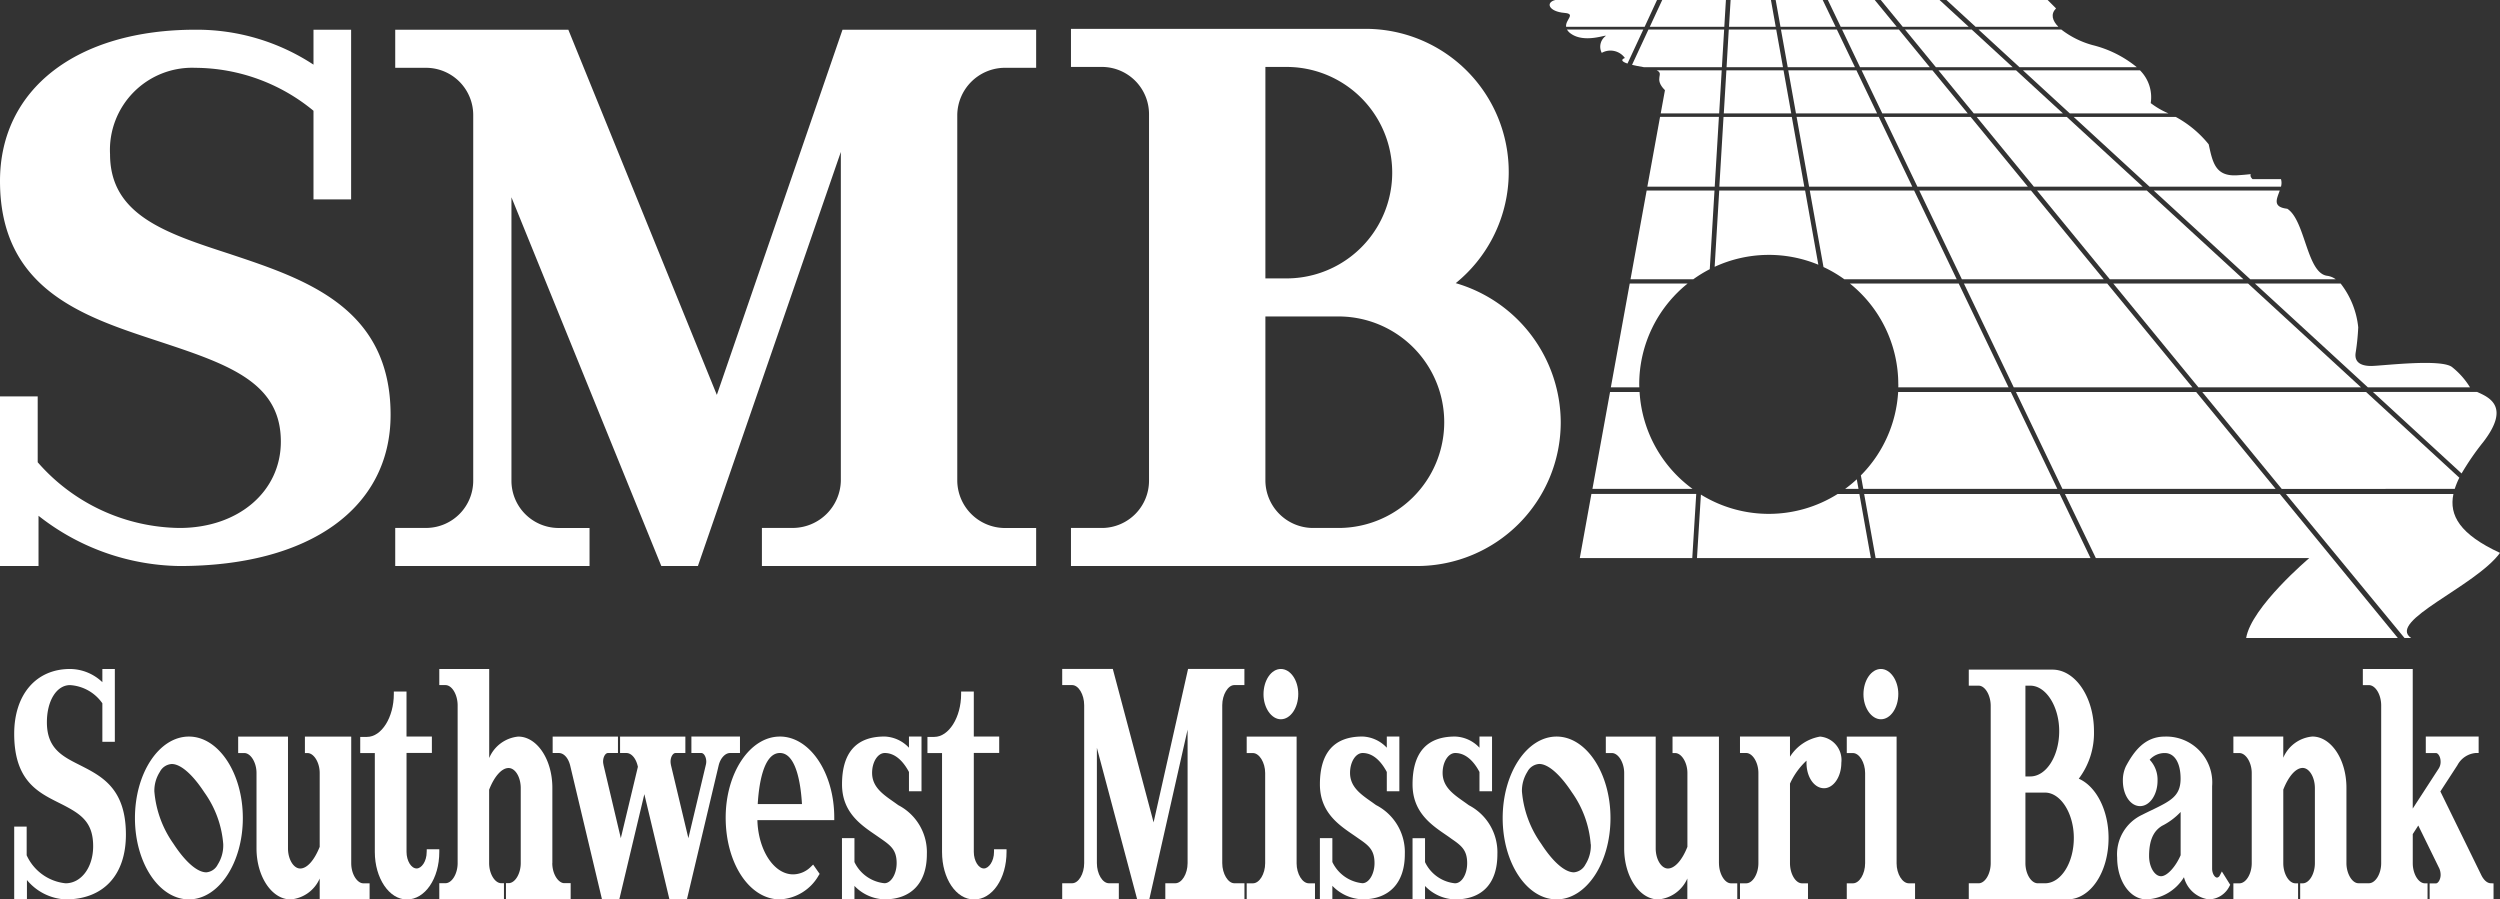
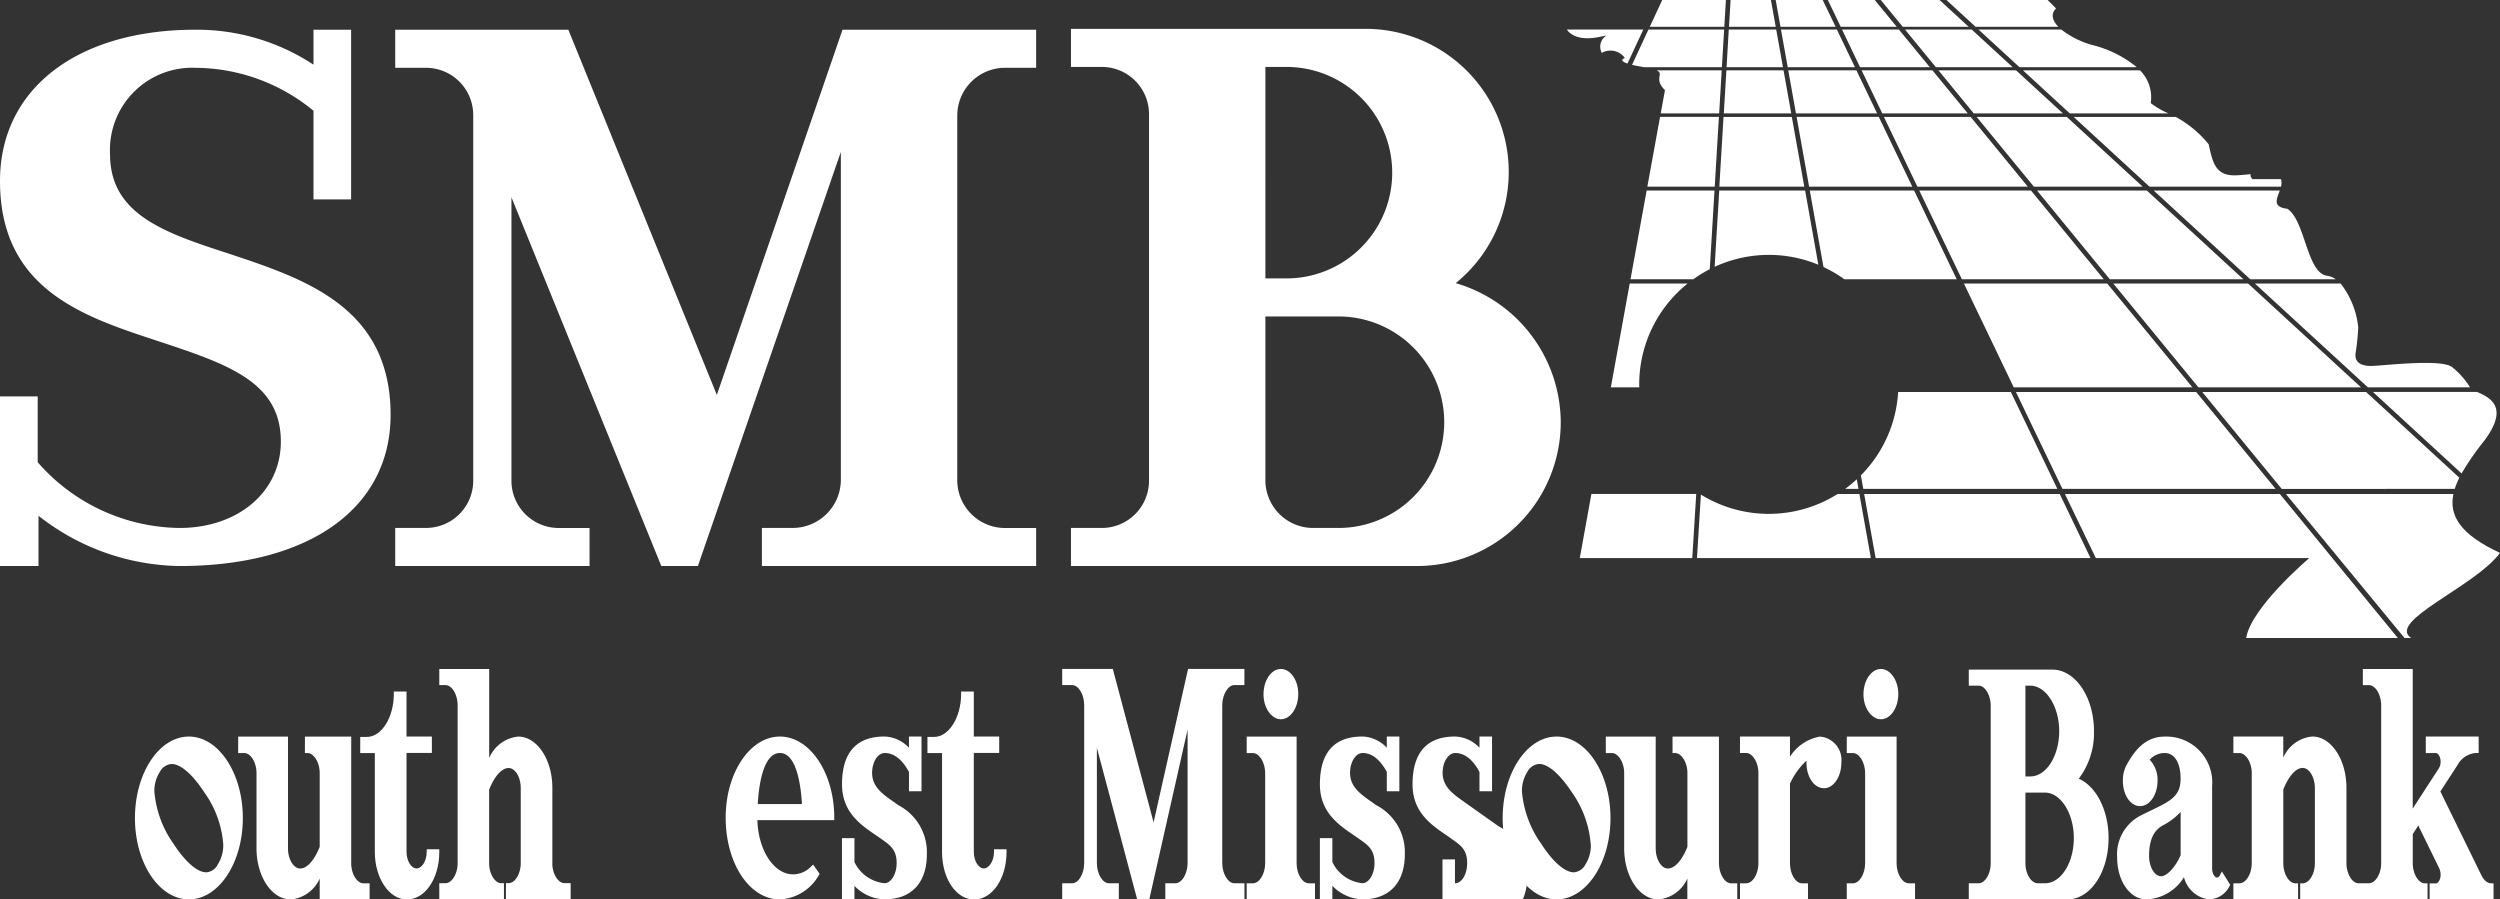
<svg xmlns="http://www.w3.org/2000/svg" width="184.496" height="66.374" viewBox="0 0 184.496 66.374">
  <rect x="0" y="0" width="184.496" height="66.374" fill="#333333" stroke="none" />
  <defs>
    <clipPath id="clip-path">
      <rect id="Rectangle_6910" data-name="Rectangle 6910" width="184.496" height="66.374" fill="none" />
    </clipPath>
  </defs>
  <g id="logo-smb-white" transform="translate(-624 -4223)">
    <g id="Group_4805" data-name="Group 4805" transform="translate(624 4223)">
      <path id="Path_1955" data-name="Path 1955" d="M354.837,30.33h4.972l.309-5.148h-4.344Z" transform="translate(-233.265 -16.555)" fill="#fff" />
      <g id="Group_4804" data-name="Group 4804">
        <g id="Group_4803" data-name="Group 4803" clip-path="url(#clip-path)">
          <path id="Path_1956" data-name="Path 1956" d="M357.407,41.045H352.4l-1.191,6.545h4.635a9.625,9.625,0,0,1,1.214-.743Z" transform="translate(-230.88 -26.982)" fill="#fff" />
          <path id="Path_1957" data-name="Path 1957" d="M361.634,15.148h-4.8c.606.273-.271.586.612,1.466l-.312,1.713h4.313Z" transform="translate(-234.575 -9.958)" fill="#fff" />
          <path id="Path_1958" data-name="Path 1958" d="M376.28,18.328l-.569-3.179h-4.217l-.191,3.179Z" transform="translate(-244.089 -9.958)" fill="#fff" />
          <path id="Path_1959" data-name="Path 1959" d="M375.7,25.182h-5.039l-.309,5.148h6.27Z" transform="translate(-243.467 -16.554)" fill="#fff" />
          <path id="Path_1960" data-name="Path 1960" d="M473.479,68.731l-8.333-7.659H455.2l6.281,7.659Z" transform="translate(-299.243 -40.148)" fill="#fff" />
          <path id="Path_1961" data-name="Path 1961" d="M517.671,90.445a19.247,19.247,0,0,1,1.594-2.315c2.02-2.618.453-3.3-.447-3.7h-7.69Z" transform="translate(-336.009 -55.504)" fill="#fff" />
          <path id="Path_1962" data-name="Path 1962" d="M375.563,6.356h-3.5L371.9,9.139h4.162Z" transform="translate(-244.482 -4.179)" fill="#fff" />
          <path id="Path_1963" data-name="Path 1963" d="M439.886,68.731,433.6,61.072H423.026l3.676,7.659Z" transform="translate(-278.092 -40.148)" fill="#fff" />
          <path id="Path_1964" data-name="Path 1964" d="M398.422,103.947l-.127-.709a9.7,9.7,0,0,1-.861.709Z" transform="translate(-261.268 -67.867)" fill="#fff" />
          <path id="Path_1965" data-name="Path 1965" d="M401,91.584h14.322l-3.433-7.152h-8.317a9.52,9.52,0,0,1-2.751,6.155Z" transform="translate(-263.492 -55.504)" fill="#fff" />
          <path id="Path_1966" data-name="Path 1966" d="M438.777,41.045l5.368,6.545H454l-7.122-6.545Z" transform="translate(-288.446 -26.983)" fill="#fff" />
          <path id="Path_1967" data-name="Path 1967" d="M391.746,18.328l-1.526-3.179h-5.031l.569,3.179Z" transform="translate(-253.218 -9.958)" fill="#fff" />
          <path id="Path_1968" data-name="Path 1968" d="M425.767,25.182l4.222,5.148h8.029l-5.6-5.148Z" transform="translate(-279.893 -16.554)" fill="#fff" />
          <path id="Path_1969" data-name="Path 1969" d="M492.994,91.584a5.643,5.643,0,0,1,.339-.825l-6.884-6.327H474.36l5.866,7.152Z" transform="translate(-311.838 -55.504)" fill="#fff" />
          <path id="Path_1970" data-name="Path 1970" d="M400.669,47.591l-3.141-6.545h-7.7l1.011,5.644a9.56,9.56,0,0,1,1.535.9Z" transform="translate(-256.268 -26.983)" fill="#fff" />
          <path id="Path_1971" data-name="Path 1971" d="M395.523,30.33l-2.471-5.148h-6.065l.922,5.148Z" transform="translate(-254.4 -16.555)" fill="#fff" />
          <path id="Path_1972" data-name="Path 1972" d="M400.989,15.148l1.526,3.179h6.306l-2.607-3.179Z" transform="translate(-263.605 -9.958)" fill="#fff" />
-           <path id="Path_1973" data-name="Path 1973" d="M402.045,68.513c0,.073,0,.145-.005.218h8.139L406.5,61.072h-8.03a9.538,9.538,0,0,1,3.572,7.441" transform="translate(-261.951 -40.148)" fill="#fff" />
          <path id="Path_1974" data-name="Path 1974" d="M383.615,6.356l.5,2.782h4.962L387.74,6.356Z" transform="translate(-252.184 -4.179)" fill="#fff" />
          <path id="Path_1975" data-name="Path 1975" d="M396.77,6.356,398.1,9.139h5.146l-2.282-2.782Z" transform="translate(-260.831 -4.179)" fill="#fff" />
          <path id="Path_1976" data-name="Path 1976" d="M427.027,47.591l-5.368-6.545h-8.244l3.141,6.545Z" transform="translate(-271.774 -26.983)" fill="#fff" />
          <path id="Path_1977" data-name="Path 1977" d="M416.42,30.33,412.2,25.183H405.8l2.471,5.148Z" transform="translate(-266.77 -16.555)" fill="#fff" />
          <path id="Path_1978" data-name="Path 1978" d="M376.976,46.521,376,41.046h-6.339l-.338,5.628a9.538,9.538,0,0,1,7.657-.153" transform="translate(-242.785 -26.983)" fill="#fff" />
          <path id="Path_1979" data-name="Path 1979" d="M452.261,30.331h9.7a1.013,1.013,0,0,0,0-.556h-2.1c-.47-.474.478-.381-1.135-.284s-1.807-.952-2.1-2.285a8.062,8.062,0,0,0-2.432-2.023H446.66Z" transform="translate(-293.628 -16.555)" fill="#fff" />
          <path id="Path_1980" data-name="Path 1980" d="M427.519,1.977c-.442-.452-.59-.936-.171-1.357l-.62-.62H419.26l2.151,1.977Z" transform="translate(-275.616)" fill="#fff" />
          <path id="Path_1981" data-name="Path 1981" d="M417.538,15.148l2.607,3.179h6.58l-3.459-3.179Z" transform="translate(-274.484 -9.958)" fill="#fff" />
          <path id="Path_1982" data-name="Path 1982" d="M439.2,18.327h7.282a6.05,6.05,0,0,1-1.311-.761,2.808,2.808,0,0,0-.793-2.419h-8.637Z" transform="translate(-286.451 -9.958)" fill="#fff" />
          <path id="Path_1983" data-name="Path 1983" d="M473.219,41.045h-9.3l7.122,6.545h6.306a1.405,1.405,0,0,0-.624-.254c-1.523-.19-1.613-4.092-2.949-4.947-1.112-.131-.779-.714-.558-1.344" transform="translate(-304.975 -26.982)" fill="#fff" />
          <path id="Path_1984" data-name="Path 1984" d="M494.044,68.731h7.537a5.7,5.7,0,0,0-1.3-1.475c-.761-.668-5.234-.1-6-.1s-1.231-.283-1.142-.952a16.775,16.775,0,0,0,.195-1.9,6.3,6.3,0,0,0-1.3-3.234h-6.327Z" transform="translate(-319.3 -40.148)" fill="#fff" />
          <path id="Path_1985" data-name="Path 1985" d="M444.777,106.4l2.282,4.729h15.753s-4.279,3.614-4.66,5.9h11.194L460.639,106.4Z" transform="translate(-292.39 -69.945)" fill="#fff" />
          <path id="Path_1986" data-name="Path 1986" d="M504.739,106.4H492.375l8.754,10.627h.485c-1.807-1.239,4.756-3.808,6.563-6.28-2.958-1.367-3.77-2.77-3.437-4.347" transform="translate(-323.681 -69.945)" fill="#fff" />
-           <path id="Path_1987" data-name="Path 1987" d="M341.714,0h-7.506c-.754.19-.47.855.672.952.877.072.059.489.123,1.025H340.8Z" transform="translate(-219.428)" fill="#fff" />
          <path id="Path_1988" data-name="Path 1988" d="M453.4,91.584l-5.866-7.152h-13.3l3.432,7.152Z" transform="translate(-285.461 -55.504)" fill="#fff" />
          <path id="Path_1989" data-name="Path 1989" d="M340.287,111.126h8.3l.292-4.729h-7.736Z" transform="translate(-223.7 -69.944)" fill="#fff" />
          <path id="Path_1990" data-name="Path 1990" d="M340.377,6.84a.979.979,0,0,0-.284,1.24,1.31,1.31,0,0,1,1.709.381s-.542.163.19.408l1.167-2.512h-5.633a.96.96,0,0,0,.281.3c1.046.758,2.763,0,2.569.187" transform="translate(-221.886 -4.178)" fill="#fff" />
          <path id="Path_1991" data-name="Path 1991" d="M429.2,9.139h8.656a8.281,8.281,0,0,0-3.254-1.629,6.62,6.62,0,0,1-2.321-1.153h-6.109Z" transform="translate(-280.163 -4.179)" fill="#fff" />
          <path id="Path_1992" data-name="Path 1992" d="M398.8,1.976,397.178,0H393.72l.948,1.977Z" transform="translate(-258.826 0)" fill="#fff" />
          <path id="Path_1993" data-name="Path 1993" d="M386.9,1.976,385.947,0h-3.47l.354,1.977Z" transform="translate(-251.435 0)" fill="#fff" />
          <path id="Path_1994" data-name="Path 1994" d="M411.6,1.976,409.458.006,409.464,0h-4.35l1.621,1.977Z" transform="translate(-266.316 0)" fill="#fff" />
          <path id="Path_1995" data-name="Path 1995" d="M375.517,0h-2.976l-.119,1.977h3.448Z" transform="translate(-244.825 0)" fill="#fff" />
          <path id="Path_1996" data-name="Path 1996" d="M410.327,6.356l2.282,2.782h5.667l-3.027-2.782Z" transform="translate(-269.744 -4.179)" fill="#fff" />
          <path id="Path_1997" data-name="Path 1997" d="M401.534,106.4l.847,4.729h15.858l-2.271-4.729Z" transform="translate(-263.963 -69.945)" fill="#fff" />
          <path id="Path_1998" data-name="Path 1998" d="M375.911,106.4a9.532,9.532,0,0,1-10.091.045l-.289,4.684h12.831l-.846-4.729Z" transform="translate(-240.296 -69.945)" fill="#fff" />
-           <path id="Path_1999" data-name="Path 1999" d="M346.475,84.432H344.3L343,91.584h7.389a9.55,9.55,0,0,1-3.91-7.152" transform="translate(-225.481 -55.504)" fill="#fff" />
          <path id="Path_2000" data-name="Path 2000" d="M352.645,61.072h-4.277l-1.393,7.659h2.1c0-.072-.006-.145-.006-.218a9.538,9.538,0,0,1,3.572-7.441" transform="translate(-228.097 -40.148)" fill="#fff" />
          <path id="Path_2001" data-name="Path 2001" d="M360.853,1.976,360.972,0h-4.7l-.919,1.977Z" transform="translate(-233.602 0)" fill="#fff" />
          <path id="Path_2002" data-name="Path 2002" d="M358.338,6.356h-5.585l-1.211,2.607c.21.052.471.106.81.162l.078.014h5.742Z" transform="translate(-231.099 -4.178)" fill="#fff" />
          <path id="Path_2003" data-name="Path 2003" d="M17.024,22.97l-.067-.022c-4.741-1.542-8.836-2.874-8.836-7.361a6.065,6.065,0,0,1,6.3-6.375,13.782,13.782,0,0,1,8.714,3.17v6.538h2.777V6.4H23.135V8.978A15.667,15.667,0,0,0,14.422,6.4C5.661,6.4,0,10.783,0,17.565c0,7.972,6.113,9.986,11.507,11.763q.59.194,1.173.389c4.711,1.573,8.046,3,8.046,7.078,0,3.694-3.145,6.375-7.479,6.375A14.1,14.1,0,0,1,2.782,38.32V33.46H0V45.979H2.843V42.271a17.188,17.188,0,0,0,10.4,3.708c9.611,0,15.582-4.277,15.582-11.161,0-7.907-6.261-10-11.805-11.848" transform="translate(0 -4.207)" fill="#fff" />
          <path id="Path_2004" data-name="Path 2004" d="M130.018,9.212h2.412V6.4H118.14l-9.274,26.95L97.906,6.4H85.131V9.212h2.347a3.485,3.485,0,0,1,3.409,3.467V39.7a3.484,3.484,0,0,1-3.409,3.467H85.131v2.808h14.34V43.171H97.123A3.487,3.487,0,0,1,93.708,39.7V18.766l11.06,27.213h2.7L118.017,15.42V39.7a3.563,3.563,0,0,1-3.477,3.467h-2.348v2.808H132.43V43.171h-2.412a3.528,3.528,0,0,1-3.409-3.467V12.679a3.529,3.529,0,0,1,3.409-3.467" transform="translate(-55.964 -4.207)" fill="#fff" />
          <path id="Path_2005" data-name="Path 2005" d="M259.082,24.982a10.562,10.562,0,0,0-6.731-18.767H230.687V9.026h2.351a3.486,3.486,0,0,1,3.409,3.469V39.573a3.489,3.489,0,0,1-3.409,3.476h-2.351v2.808H256.25a10.608,10.608,0,0,0,10.581-10.611,10.744,10.744,0,0,0-7.749-10.264m-12.491-.35h-1.556V9.026h1.556a7.8,7.8,0,1,1,0,15.606m-1.556,2.808h5.393a7.8,7.8,0,0,1,0,15.609h-1.915a3.524,3.524,0,0,1-3.478-3.476Z" transform="translate(-151.651 -4.086)" fill="#fff" />
-           <path id="Path_2006" data-name="Path 2006" d="M7.961,151.215,7.93,151.2c-1.318-.66-2.457-1.23-2.457-3.176,0-1.587.718-2.739,1.707-2.739a3.144,3.144,0,0,1,2.386,1.342v2.842h.921v-5.374H9.566v.975a3.478,3.478,0,0,0-2.386-.975c-2.5,0-4.12,1.878-4.12,4.785,0,3.439,1.737,4.308,3.269,5.075l.31.156c1.358.7,2.248,1.294,2.248,3.061,0,1.561-.876,2.739-2.038,2.739a3.558,3.558,0,0,1-2.869-2.067v-2.117H3.06V161.1H4v-1.43a3.943,3.943,0,0,0,2.849,1.43c2.79,0,4.455-1.788,4.455-4.784,0-3.4-1.776-4.3-3.343-5.1" transform="translate(-2.012 -94.725)" fill="#fff" />
          <path id="Path_2007" data-name="Path 2007" d="M33.05,158.654c-2.2,0-3.982,2.7-3.982,6.016s1.786,6,3.982,6,3.98-2.692,3.98-6-1.786-6.016-3.98-6.016m2.534,7.953a2.631,2.631,0,0,1-.405,1.489,1.035,1.035,0,0,1-.846.577c-.666,0-1.551-.772-2.427-2.116A7.792,7.792,0,0,1,30.5,162.7a2.576,2.576,0,0,1,.405-1.438,1.057,1.057,0,0,1,.881-.582c.658,0,1.536.766,2.408,2.1a7.549,7.549,0,0,1,1.391,3.829" transform="translate(-19.109 -104.297)" fill="#fff" />
          <path id="Path_2008" data-name="Path 2008" d="M59.644,168v-9.343H56.226v1.214h.191c.472,0,.9.7.9,1.468v5.452c-.4,1-.932,1.6-1.44,1.6-.486,0-.9-.679-.9-1.483v-8.252H51.3v1.214h.454c.472,0,.9.7.9,1.468v5.57c0,2.076,1.129,3.765,2.517,3.765a2.577,2.577,0,0,0,2.146-1.544v1.544H61v-1.19h-.47c-.418,0-.886-.635-.886-1.484" transform="translate(-33.724 -104.296)" fill="#fff" />
          <path id="Path_2009" data-name="Path 2009" d="M82.489,160.792c0,.721-.391,1.224-.741,1.224-.4,0-.747-.56-.747-1.224v-7.3h1.871v-1.214H81v-3.321h-.936v.191c0,1.713-.907,3.159-1.98,3.159h-.5V153.5h1.077v7.3c0,1.934,1.06,3.506,2.363,3.506,1.343,0,2.395-1.54,2.395-3.506V160.6h-.925Z" transform="translate(-51 -97.925)" fill="#fff" />
          <path id="Path_2010" data-name="Path 2010" d="M102.966,158.426v-5.563c0-2.084-1.129-3.779-2.518-3.779a2.594,2.594,0,0,0-2.143,1.583v-6.573H94.622v1.19h.454c.481,0,.9.7.9,1.5v11.638c0,.79-.422,1.482-.9,1.482h-.454v1.19h4.772v-1.19H99.2c-.478,0-.9-.693-.9-1.482v-5.418c.384-.986.932-1.6,1.433-1.6s.9.678.9,1.481v5.534c0,.79-.42,1.482-.9,1.482h-.191v1.19h4.775v-1.19h-.471c-.418,0-.885-.634-.885-1.482" transform="translate(-62.203 -94.725)" fill="#fff" />
-           <path id="Path_2011" data-name="Path 2011" d="M132.869,159.868v-1.214h-3.585v1.214h.729c.2,0,.368.3.368.64a1.045,1.045,0,0,1-.02.186l-1.3,5.46-1.284-5.388-.008-.049a1.123,1.123,0,0,1-.023-.208c0-.377.192-.64.364-.64h.729v-1.214h-4.819v1.214h.47c.357,0,.688.371.823.924l.023.093-1.261,5.266-1.273-5.386-.014-.079a.936.936,0,0,1-.021-.178c0-.4.2-.64.351-.64h.746v-1.214h-4.819v1.214h.454c.373,0,.7.363.839.922l2.349,9.88h1.276l1.849-7.766,1.852,7.766h1.29l2.341-9.881c.125-.534.479-.922.843-.922Z" transform="translate(-78.26 -104.297)" fill="#fff" />
          <path id="Path_2012" data-name="Path 2012" d="M160.3,158.654c-2.208,0-4,2.683-4,5.98,0,3.385,1.759,6.037,4,6.037a3.489,3.489,0,0,0,2.864-1.772l.072-.109-.482-.689-.161.155a1.869,1.869,0,0,1-1.316.568c-1.415,0-2.574-1.777-2.637-4h5.673v-.191c0-3.3-1.8-5.98-4.012-5.98m0,1.214c1.253,0,1.556,2.492,1.629,3.768h-3.264c.073-1.276.378-3.768,1.636-3.768" transform="translate(-102.746 -104.297)" fill="#fff" />
          <path id="Path_2013" data-name="Path 2013" d="M185.532,163.723l-.088-.063c-.106-.077-.215-.154-.325-.231-.752-.528-1.53-1.074-1.53-2.093,0-.809.419-1.468.935-1.468.913,0,1.5.861,1.786,1.4v1.421h.926v-4.038h-.926v.827a2.588,2.588,0,0,0-1.806-.827c-2.08,0-3.134,1.187-3.134,3.53,0,2.046,1.366,2.978,2.464,3.728.146.1.288.2.424.294.73.507,1.143.84,1.143,1.791,0,.8-.41,1.484-.9,1.484a2.762,2.762,0,0,1-2.214-1.563v-1.763h-.921v4.516h.921v-.994a3.2,3.2,0,0,0,2.214.994c1.989,0,3.13-1.217,3.13-3.338a3.91,3.91,0,0,0-2.1-3.609" transform="translate(-119.23 -104.297)" fill="#fff" />
          <path id="Path_2014" data-name="Path 2014" d="M204.682,160.792c0,.7-.393,1.224-.745,1.224-.4,0-.747-.56-.747-1.224v-7.3h1.874v-1.214H203.19v-3.321h-.936v.191c0,1.713-.907,3.159-1.98,3.159h-.505V153.5h1.077v7.3c0,1.966,1.039,3.506,2.366,3.506,1.342,0,2.394-1.54,2.394-3.506V160.6h-.924Z" transform="translate(-131.325 -97.925)" fill="#fff" />
          <path id="Path_2015" data-name="Path 2015" d="M235.544,155.416l-3.009-11.323H228.8v1.19h.732c.474,0,.89.694.89,1.485v11.656c0,.791-.416,1.484-.89,1.484H228.8v1.19h4.179v-1.19h-.73c-.475,0-.89-.693-.89-1.484v-8.511l2.974,11.185h.893l2.827-12.527v9.853c0,.791-.424,1.484-.907,1.484h-.737v1.19h5.84v-1.19H241.5c-.465,0-.889-.708-.889-1.484V146.768c0-.777.424-1.485.889-1.485h.746v-1.19h-4.158Z" transform="translate(-150.411 -94.725)" fill="#fff" />
          <path id="Path_2016" data-name="Path 2016" d="M273.438,147.806c.709,0,1.286-.839,1.286-1.87,0-1.016-.577-1.842-1.286-1.842s-1.279.839-1.279,1.87c0,1,.586,1.842,1.279,1.842" transform="translate(-178.914 -94.725)" fill="#fff" />
          <path id="Path_2017" data-name="Path 2017" d="M272.221,168v-9.343h-3.684v1.214h.457c.474,0,.906.7.906,1.468V168c0,.791-.424,1.484-.906,1.484h-.457v1.19h5.04v-1.19h-.45c-.483,0-.907-.693-.907-1.484" transform="translate(-176.533 -104.296)" fill="#fff" />
          <path id="Path_2018" data-name="Path 2018" d="M288.462,163.722l-.087-.061c-.106-.077-.214-.155-.325-.232-.75-.528-1.524-1.074-1.524-2.093,0-.809.416-1.468.928-1.468.915,0,1.5.861,1.785,1.4v1.421h.926v-4.038h-.926v.827a2.583,2.583,0,0,0-1.8-.827c-2.081,0-3.137,1.187-3.137,3.53,0,2.046,1.366,2.978,2.463,3.727.147.1.288.2.424.295.73.5,1.143.836,1.143,1.79,0,.8-.409,1.484-.894,1.484a2.766,2.766,0,0,1-2.217-1.564v-1.762h-.92v4.516h.92v-1a3.215,3.215,0,0,0,2.217,1c1.99,0,3.131-1.217,3.131-3.338a3.909,3.909,0,0,0-2.106-3.61" transform="translate(-186.895 -104.297)" fill="#fff" />
-           <path id="Path_2019" data-name="Path 2019" d="M308.41,163.716l-.078-.055c-.107-.078-.217-.156-.328-.234-.749-.528-1.524-1.074-1.524-2.091,0-.81.418-1.468.932-1.468.918,0,1.508.86,1.788,1.4v1.422h.927v-4.038H309.2v.825a2.581,2.581,0,0,0-1.807-.825c-2.078,0-3.132,1.187-3.132,3.53,0,2.045,1.365,2.978,2.462,3.727.147.1.289.2.425.3.73.5,1.144.833,1.144,1.79,0,.818-.4,1.484-.9,1.484a2.755,2.755,0,0,1-2.21-1.563v-1.763h-.922v4.516h.922v-.993a3.188,3.188,0,0,0,2.21.993c2.019,0,3.13-1.185,3.13-3.338a3.911,3.911,0,0,0-2.114-3.617" transform="translate(-200.017 -104.297)" fill="#fff" />
+           <path id="Path_2019" data-name="Path 2019" d="M308.41,163.716l-.078-.055c-.107-.078-.217-.156-.328-.234-.749-.528-1.524-1.074-1.524-2.091,0-.81.418-1.468.932-1.468.918,0,1.508.86,1.788,1.4v1.422h.927v-4.038H309.2v.825a2.581,2.581,0,0,0-1.807-.825c-2.078,0-3.132,1.187-3.132,3.53,0,2.045,1.365,2.978,2.462,3.727.147.1.289.2.425.3.73.5,1.144.833,1.144,1.79,0,.818-.4,1.484-.9,1.484v-1.763h-.922v4.516h.922v-.993a3.188,3.188,0,0,0,2.21.993c2.019,0,3.13-1.185,3.13-3.338a3.911,3.911,0,0,0-2.114-3.617" transform="translate(-200.017 -104.297)" fill="#fff" />
          <path id="Path_2020" data-name="Path 2020" d="M327.653,158.654c-2.194,0-3.979,2.7-3.979,6.016s1.785,6,3.979,6,3.977-2.692,3.977-6-1.784-6.016-3.977-6.016m2.527,7.953a2.6,2.6,0,0,1-.4,1.488,1.058,1.058,0,0,1-.847.578c-.672,0-1.554-.771-2.423-2.117a7.772,7.772,0,0,1-1.415-3.86,2.635,2.635,0,0,1,.4-1.437,1.063,1.063,0,0,1,.879-.583c.656,0,1.536.766,2.413,2.1a7.61,7.61,0,0,1,1.384,3.83" transform="translate(-212.779 -104.297)" fill="#fff" />
          <path id="Path_2021" data-name="Path 2021" d="M354.248,168v-9.343h-3.425v1.214h.191c.475,0,.907.7.907,1.468v5.452c-.387.988-.937,1.6-1.44,1.6-.487,0-.9-.679-.9-1.483v-8.252H345.9v1.214h.446c.476,0,.909.7.909,1.468v5.57c0,2.076,1.129,3.765,2.518,3.765a2.58,2.58,0,0,0,2.143-1.547v1.547H355.6v-1.19h-.464c-.464,0-.885-.707-.885-1.484" transform="translate(-227.393 -104.296)" fill="#fff" />
          <path id="Path_2022" data-name="Path 2022" d="M380.7,158.654a3.281,3.281,0,0,0-2.231,1.489v-1.489h-3.69v1.214h.459c.472,0,.9.7.9,1.468V168c0,.79-.422,1.484-.9,1.484h-.459v1.19h5.019v-1.19h-.444c-.471,0-.885-.694-.885-1.484v-5.874a5.319,5.319,0,0,1,1.219-1.694c0,.055,0,.108,0,.161,0,1.051.567,1.874,1.292,1.874.7,0,1.278-.84,1.278-1.874a1.731,1.731,0,0,0-1.556-1.936" transform="translate(-246.371 -104.297)" fill="#fff" />
          <path id="Path_2023" data-name="Path 2023" d="M402.674,147.806c.707,0,1.283-.839,1.283-1.87,0-1-.588-1.842-1.283-1.842-.711,0-1.289.839-1.289,1.87,0,1,.59,1.842,1.289,1.842" transform="translate(-263.865 -94.725)" fill="#fff" />
          <path id="Path_2024" data-name="Path 2024" d="M401.47,168v-9.343h-3.677v1.214h.454c.473,0,.9.7.9,1.468V168c0,.791-.422,1.484-.9,1.484h-.454v1.19h5.039v-1.19h-.454c-.484,0-.909-.693-.909-1.484" transform="translate(-261.504 -104.296)" fill="#fff" />
          <path id="Path_2025" data-name="Path 2025" d="M432.193,152.283a5.6,5.6,0,0,0,1.12-3.512c0-2.5-1.376-4.536-3.068-4.536h-6.171v1.184h.726c.475,0,.892.7.892,1.489v11.612c0,.79-.417,1.483-.892,1.483h-.726v1.19h7.268c1.709,0,3.048-1.993,3.048-4.537,0-2.032-.908-3.808-2.2-4.372m-3.936,1.026H429.7c1.152,0,2.126,1.532,2.126,3.346,0,1.845-.954,3.347-2.126,3.347h-.536c-.485,0-.91-.693-.91-1.483Zm.36-1.191h-.36v-6.7h.36c1.156,0,2.133,1.535,2.133,3.352,0,1.845-.957,3.347-2.133,3.347" transform="translate(-278.781 -94.818)" fill="#fff" />
          <path id="Path_2026" data-name="Path 2026" d="M463.617,168.9a.272.272,0,0,1-.2.162c-.17,0-.368-.29-.368-.663v-6.085a3.387,3.387,0,0,0-3.493-3.658c-1.489,0-2.284,1.1-2.868,2.188a2.411,2.411,0,0,0-.225,1.073c0,1.049.557,1.87,1.269,1.87s1.289-.839,1.289-1.87a2.135,2.135,0,0,0-.581-1.552,1.486,1.486,0,0,1,1.117-.495c.718,0,1.165.723,1.165,1.887,0,1.294-.728,1.646-2.177,2.347-.212.1-.437.211-.672.33a3.217,3.217,0,0,0-1.832,3.149c0,1.731.949,3.087,2.161,3.087a3.408,3.408,0,0,0,2.77-1.637,2.182,2.182,0,0,0,1.828,1.637,1.733,1.733,0,0,0,1.529-.975l.055-.1-.616-.986Zm-2.891-4.681v3.191c-.378.872-1.007,1.55-1.443,1.55-.48,0-.886-.682-.886-1.489,0-1.444.513-1.951.952-2.227a4.949,4.949,0,0,0,1.377-1.025" transform="translate(-299.798 -104.297)" fill="#fff" />
          <path id="Path_2027" data-name="Path 2027" d="M500.073,159.908c-.261,0-.52-.222-.71-.61l-3.017-6.165,1.26-1.939a1.691,1.691,0,0,1,1.374-.9h.191v-1.214h-3.9V150.3h.749c.162,0,.344.274.344.641a.91.91,0,0,1-.14.5l-1.917,2.955v-10.3h-3.682v1.19h.446c.484,0,.908.7.908,1.5v11.637c0,.791-.424,1.484-.908,1.484H490.3c-.464,0-.886-.708-.886-1.484v-5.569c0-2.081-1.129-3.774-2.518-3.774a2.579,2.579,0,0,0-2.143,1.565v-1.565h-3.682V150.3h.445c.476,0,.909.7.909,1.468v6.661c0,.791-.425,1.484-.909,1.484h-.445v1.19h4.774v-1.19h-.191c-.48,0-.9-.693-.9-1.484v-5.431c.393-1,.926-1.6,1.432-1.6.488,0,.9.683.9,1.491v5.54c0,.791-.421,1.484-.9,1.484H486v1.19h9.4v-1.19h-.191c-.48,0-.9-.693-.9-1.484v-2.149l.407-.633,1.567,3.2a1.3,1.3,0,0,1,.083.434c0,.352-.188.636-.344.636h-.468v1.19h4.716v-1.19Z" transform="translate(-316.251 -94.725)" fill="#fff" />
          <path id="Path_2028" data-name="Path 2028" d="M381,55.744" transform="translate(-250.464 -36.645)" fill="#fff" />
        </g>
      </g>
    </g>
  </g>
</svg>